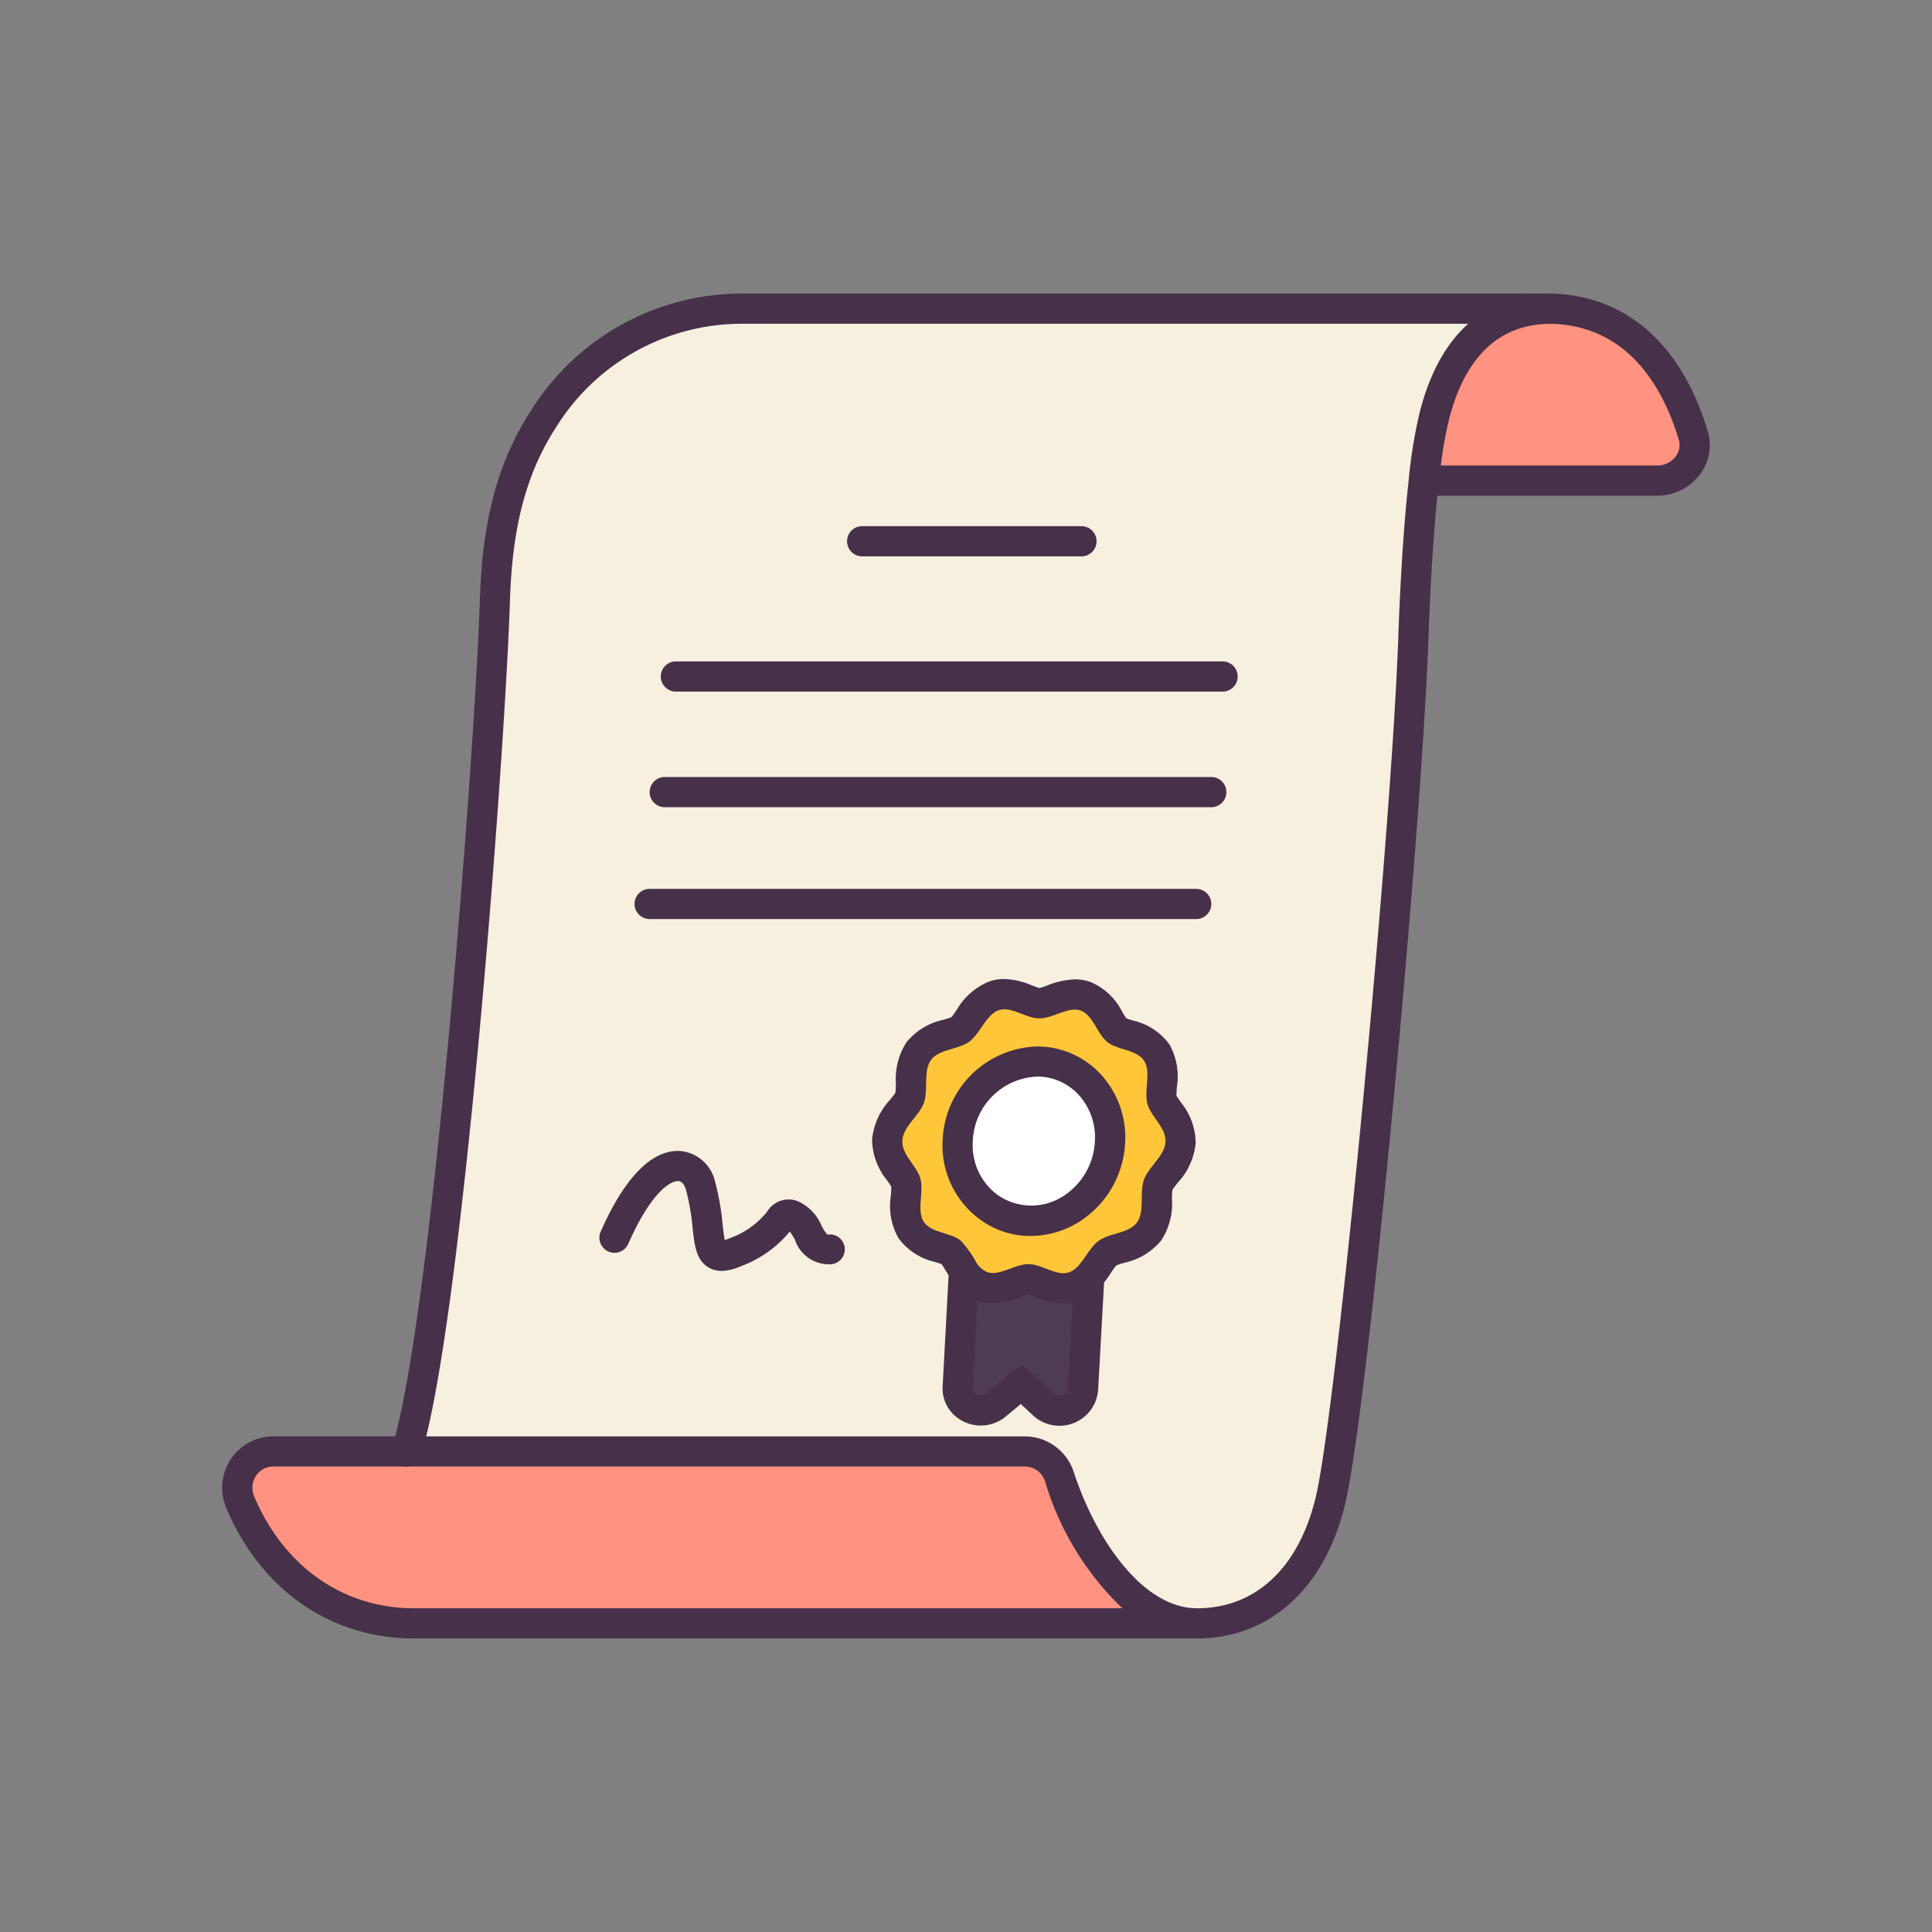
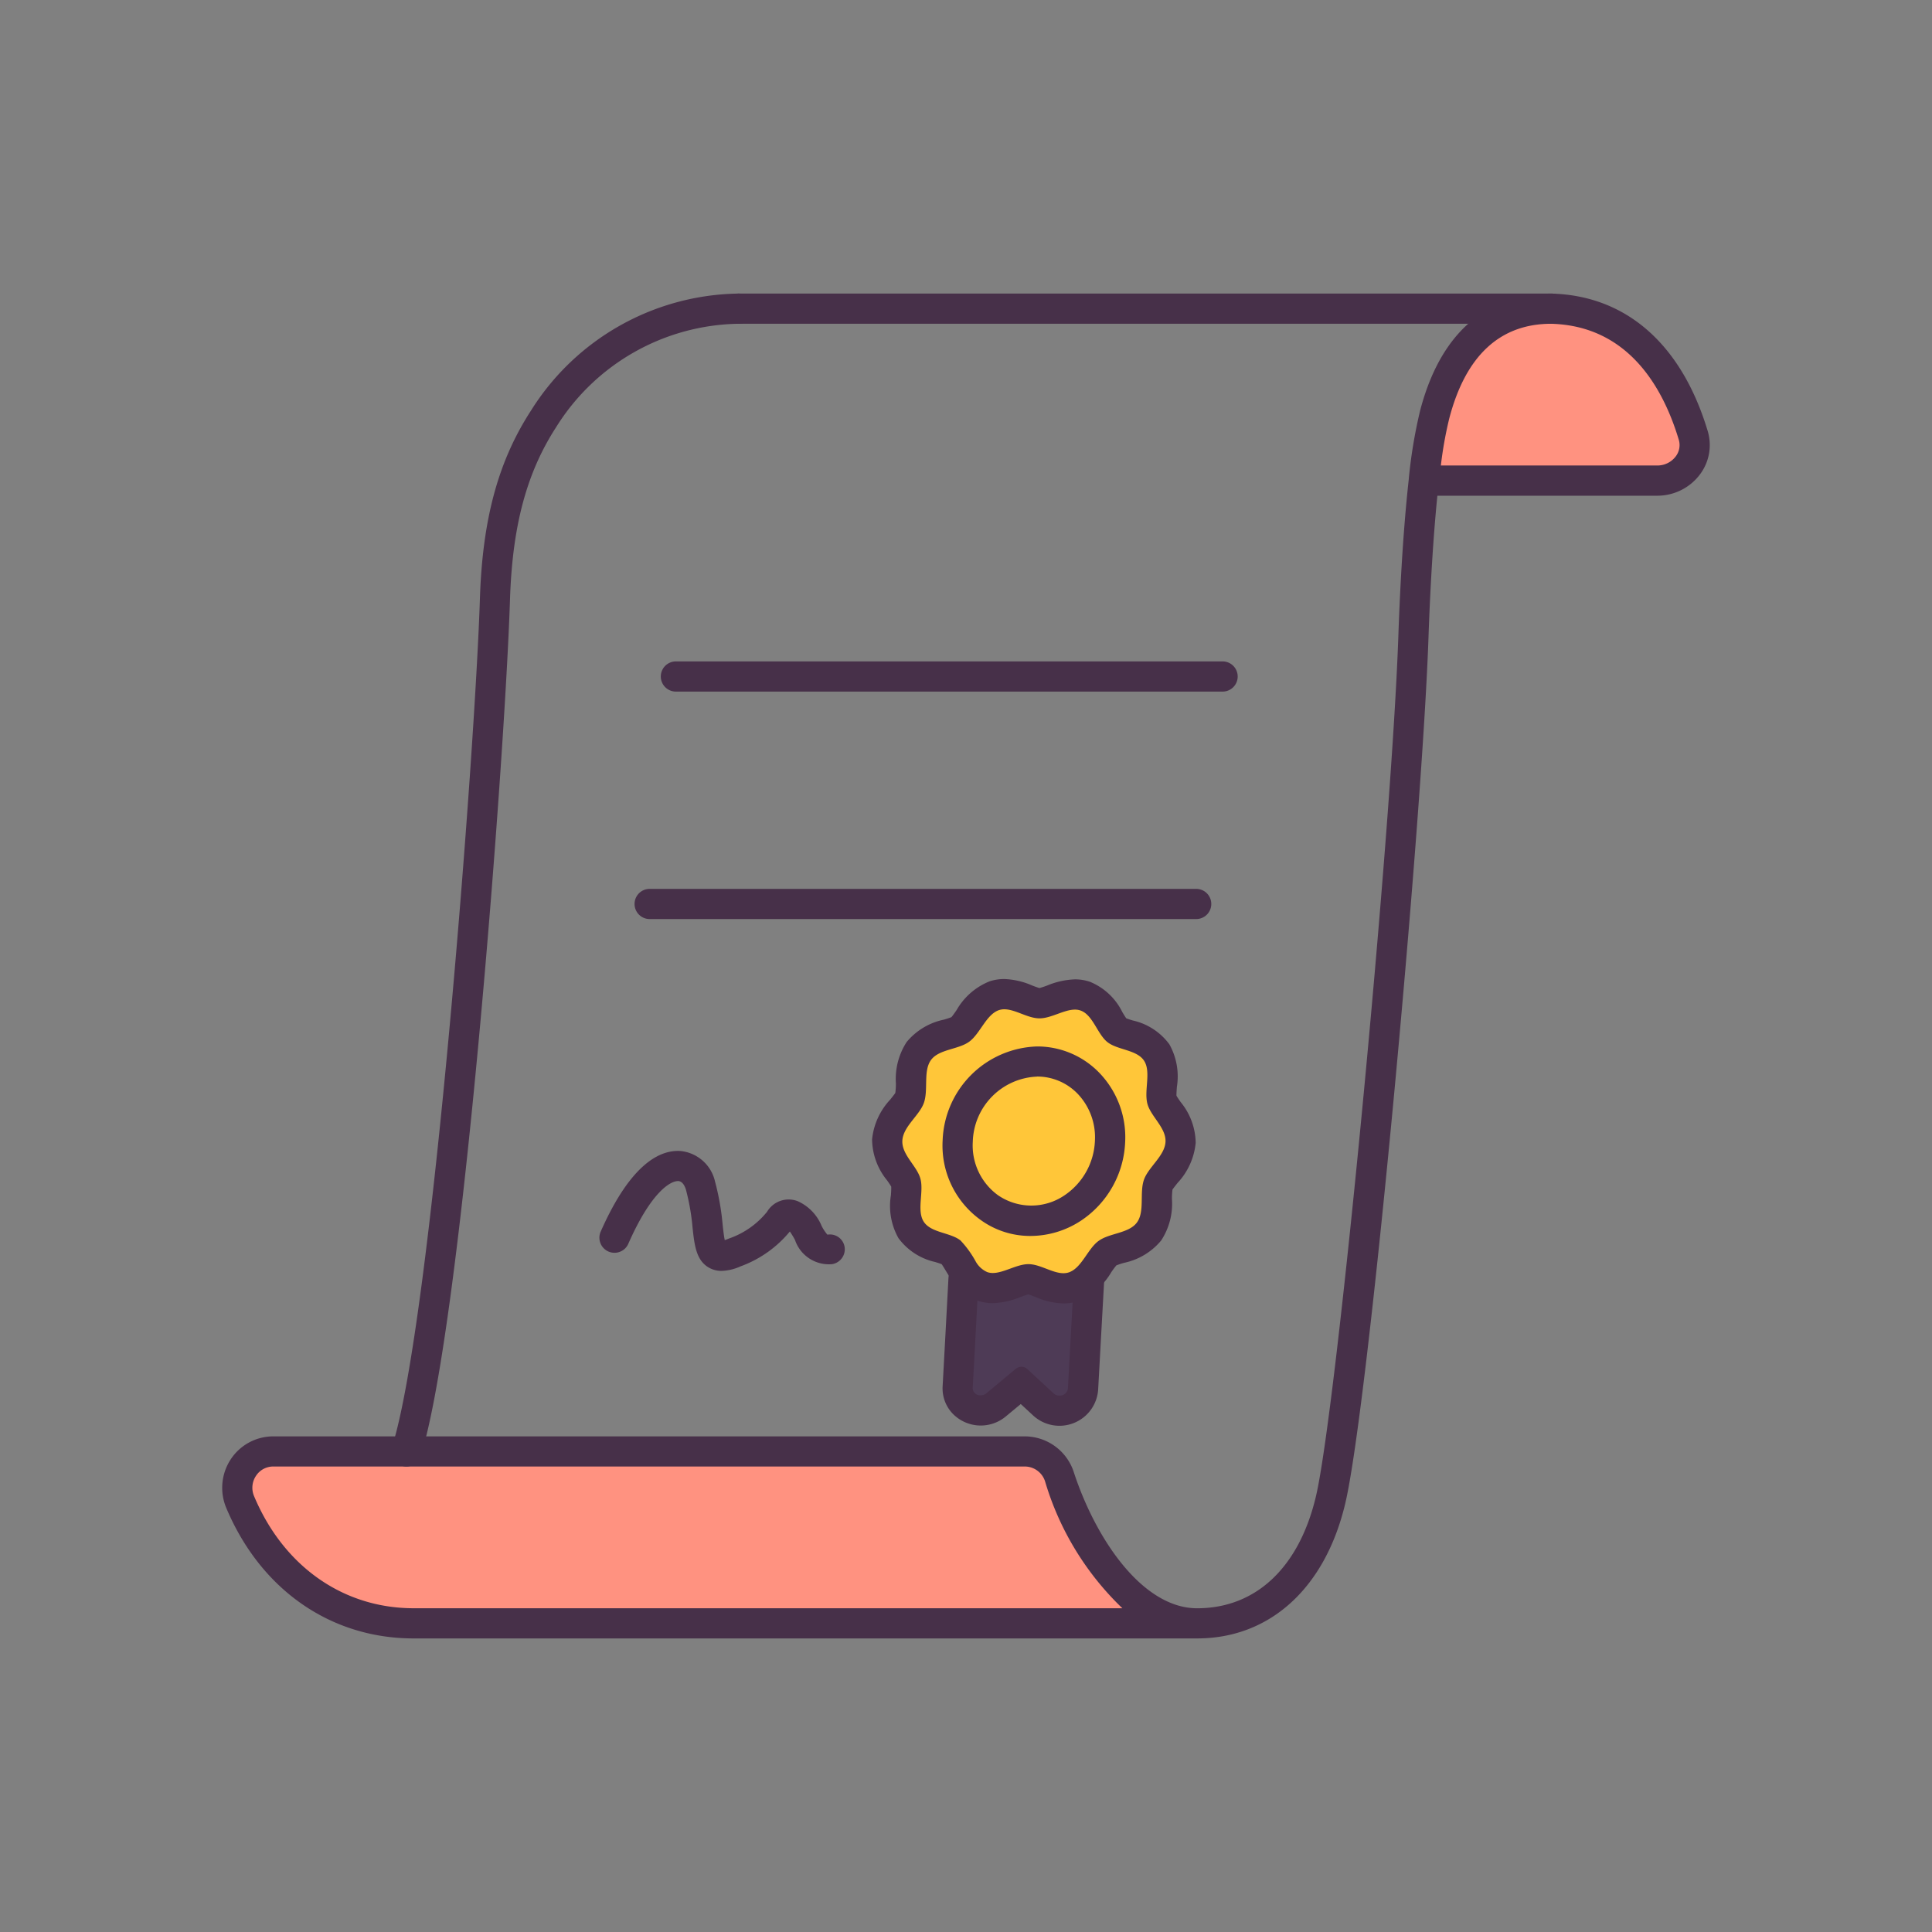
<svg xmlns="http://www.w3.org/2000/svg" id="Education_Filled_outline" height="512" viewBox="0 0 128 128" width="512" data-name="Education Filled outline">
  <rect x="0" y="0" width="128" height="128" fill="#808080" stroke="none" />
-   <path d="m48.93 20.45h53.87c-6.175 2.113-7.738 9.081-8.47 11.39-.36 3.22-.58 7.15-.69 10.4-.46 13.09-4.05 51.02-5.48 57.11-1.17 4.98-4.29 8.2-8.85 8.2-5.456-.217-33.373-1.217-45.56-1.217-7.542 0-6.83-10.173-6.83-10.173 2.66-8.33 5.53-45.86 5.87-56.51.18-5.39 1.3-8.94 3.22-11.9a15.474 15.474 0 0 1 12.92-7.3z" fill="#f7f0df" />
  <path d="m79.311 107.55h-51.911c-5.38 0-9.5-3.3-11.49-8.04a2.407 2.407 0 0 1 2.2-3.35h49.8a2.419 2.419 0 0 1 2.29 1.71c1.551 4.71 4.851 9.68 9.111 9.68z" fill="#ff9280" />
  <path d="m112.181 28.83a2.388 2.388 0 0 1 -2.38 3.01h-15.47a33.091 33.091 0 0 1 .72-4.36c1.21-4.65 3.86-7.03 7.75-7.03 4.86.13 7.899 3.46 9.38 8.38z" fill="#ff9280" />
  <g fill="#473049">
-     <path d="m26.921 97.161a1.016 1.016 0 0 1 -.3-.048 1 1 0 0 1 -.647-1.257c2.615-8.192 5.5-46.03 5.823-56.238.175-5.25 1.217-9.078 3.38-12.412a16.491 16.491 0 0 1 13.754-7.756 1 1 0 0 1 0 2 14.5 14.5 0 0 0 -12.081 6.844c-1.954 3.012-2.9 6.524-3.06 11.389-.339 10.6-3.2 48.275-5.917 56.781a1 1 0 0 1 -.952.697z" />
+     <path d="m26.921 97.161a1.016 1.016 0 0 1 -.3-.048 1 1 0 0 1 -.647-1.257c2.615-8.192 5.5-46.03 5.823-56.238.175-5.25 1.217-9.078 3.38-12.412a16.491 16.491 0 0 1 13.754-7.756 1 1 0 0 1 0 2 14.5 14.5 0 0 0 -12.081 6.844c-1.954 3.012-2.9 6.524-3.06 11.389-.339 10.6-3.2 48.275-5.917 56.781a1 1 0 0 1 -.952.697" />
    <path d="m102.8 21.45h-53.869a1 1 0 0 1 0-2h53.869a1 1 0 0 1 0 2z" />
    <path d="m79.311 108.55h-51.911c-5.5 0-10.137-3.235-12.412-8.653a3.435 3.435 0 0 1 .312-3.234 3.374 3.374 0 0 1 2.81-1.5h49.8a3.424 3.424 0 0 1 3.241 2.4c1.473 4.472 4.568 8.989 8.16 8.989 3.9 0 6.766-2.708 7.876-7.428 1.367-5.819 4.986-43.586 5.455-56.917.077-2.279.27-6.669.694-10.464v-.03a32.964 32.964 0 0 1 .745-4.488c1.672-6.423 5.663-7.773 8.717-7.773 4.951.132 8.613 3.361 10.338 9.092a3.235 3.235 0 0 1 -.51 2.888 3.526 3.526 0 0 1 -2.828 1.41h-14.568c-.352 3.51-.519 7.357-.59 9.434-.446 12.678-3.978 50.8-5.506 57.3-1.32 5.624-4.992 8.974-9.823 8.974zm-61.201-11.39a1.361 1.361 0 0 0 -1.147.614 1.42 1.42 0 0 0 -.129 1.353c1.951 4.646 5.9 7.423 10.566 7.423h46.96a19.172 19.172 0 0 1 -5.11-8.367 1.414 1.414 0 0 0 -1.34-1.023zm77.351-66.32h14.339a1.517 1.517 0 0 0 1.22-.6 1.235 1.235 0 0 0 .2-1.117c-1.031-3.427-3.332-7.536-8.45-7.672-3.389 0-5.67 2.113-6.755 6.282a25.748 25.748 0 0 0 -.554 3.107z" />
-     <path d="m71.65 36.86h-14.529a1 1 0 1 1 0-2h14.529a1 1 0 0 1 0 2z" />
    <path d="m81 45.82h-36.22a1 1 0 0 1 0-2h36.22a1 1 0 0 1 0 2z" />
-     <path d="m80.251 53.48h-36.21a1 1 0 0 1 0-2h36.21a1 1 0 0 1 0 2z" />
  </g>
  <path d="m65.526 81.415h-1.611l-.048 1.144-.174 4.07-.212 4.9a2.01 2.01 0 0 0 .385 1.3 1.335 1.335 0 0 0 2.1.133l1.69-1.766 1.494 1.733a1.365 1.365 0 0 0 1.034.5 1.679 1.679 0 0 0 1.529-1.748l.187-4.181.212-4.777.056-1.276h-1.024l-5.616-.032z" fill="#4e3b56" />
  <path d="m72.6 83.46a2 2 0 0 0 -1.453-.625l-5.611-.027h-.7a2 2 0 0 0 -2 1.894l-.173 3.246-.212 3.905a2.416 2.416 0 0 0 .67 1.808 2.59 2.59 0 0 0 3.508.189l1-.829.826.765a2.57 2.57 0 0 0 4.3-1.708l.182-3.323.212-3.809a2 2 0 0 0 -.549-1.486zm-1.665 5.186-.183 3.342a.539.539 0 0 1 -.566.474.554.554 0 0 1 -.379-.144l-1.755-1.624a.543.543 0 0 0 -.373-.143.6.6 0 0 0 -.388.143l-1.941 1.615a.591.591 0 0 1 -.379.136.491.491 0 0 1 -.527-.483l.212-3.907.173-3.247h.694l5.573.027h.048z" fill="#473049" />
  <path d="m47.813 84.2a1.675 1.675 0 0 1 -.862-.225c-.832-.488-.941-1.484-1.067-2.637a14.749 14.749 0 0 0 -.436-2.508c-.037-.132-.182-.56-.505-.582-.562-.016-1.844.8-3.327 4.181a1 1 0 0 1 -1.832-.8c2.021-4.6 3.992-5.458 5.3-5.372a2.609 2.609 0 0 1 2.291 2.033 16.637 16.637 0 0 1 .5 2.834c.039.356.085.778.143 1.036.068-.021.155-.053.265-.1a5.581 5.581 0 0 0 2.536-1.776 1.662 1.662 0 0 1 2.038-.7 3.072 3.072 0 0 1 1.569 1.616 2.706 2.706 0 0 0 .392.6.985.985 0 0 1 1.14.814 1 1 0 0 1 -.834 1.14 2.37 2.37 0 0 1 -2.452-1.6 4.981 4.981 0 0 0 -.343-.564 7.588 7.588 0 0 1 -3.267 2.31 3.274 3.274 0 0 1 -1.249.3z" fill="#473049" />
  <path d="m64.146 84.653a7.57 7.57 0 0 0 -1.157-1.605c-.765-.6-2.206-.568-2.752-1.4s.011-2.239-.251-3.221c-.251-.961-1.409-1.8-1.365-2.861s1.278-1.889 1.616-2.839c.35-.994-.065-2.4.535-3.222s2.053-.775 2.872-1.375 1.278-2.053 2.239-2.37c.917-.3 2.009.622 3.024.622s2.184-.906 3.08-.589c.928.316 1.266 1.769 2.02 2.369s2.2.568 2.751 1.4-.011 2.239.251 3.232c.252.95 1.409 1.8 1.365 2.85s-1.277 1.9-1.616 2.85c-.349.983.077 2.4-.535 3.221s-2.053.776-2.872 1.376c-.775.557-1.233 1.911-2.1 2.3a.665.665 0 0 1 -.131.055c-.928.306-2.02-.612-3.036-.623s-2.184.907-3.079.6a1.846 1.846 0 0 1 -.859-.77z" fill="#ffc639" />
-   <path d="m65.524 79.988a5.074 5.074 0 0 1 -2.073-4.4 5.436 5.436 0 0 1 5.283-5.264 4.936 4.936 0 0 1 4.811 5.3 5.586 5.586 0 0 1 -2.445 4.393 5.091 5.091 0 0 1 -2.825.868 4.593 4.593 0 0 1 -2.751-.897z" fill="#fff" />
  <path d="m68.271 81.885a5.592 5.592 0 0 1 -3.334-1.085 6.064 6.064 0 0 1 -2.485-5.248 6.459 6.459 0 0 1 6.266-6.222h.019a5.714 5.714 0 0 1 4.139 1.792 6.149 6.149 0 0 1 1.668 4.553 6.571 6.571 0 0 1 -2.893 5.175 6.106 6.106 0 0 1 -3.38 1.035zm.444-10.557a4.439 4.439 0 0 0 -4.265 4.31 4.072 4.072 0 0 0 1.65 3.534l.015.011a3.9 3.9 0 0 0 4.426 0 4.569 4.569 0 0 0 2-3.6 4.174 4.174 0 0 0 -1.118-3.09 3.732 3.732 0 0 0 -2.7-1.17z" fill="#473049" />
  <path d="m78.221 73.014c-.091-.131-.225-.324-.276-.421-.007-.106.013-.392.027-.586a4.354 4.354 0 0 0 -.5-2.821 4.117 4.117 0 0 0 -2.424-1.577c-.134-.042-.326-.1-.433-.146-.07-.1-.178-.275-.253-.4a4.136 4.136 0 0 0 -2.138-2.012 3.043 3.043 0 0 0 -1.01-.166 5.3 5.3 0 0 0 -1.829.405 5.376 5.376 0 0 1 -.516.17c-.111-.026-.337-.112-.491-.171a5.049 5.049 0 0 0 -1.845-.426 3.113 3.113 0 0 0 -.956.148 4.39 4.39 0 0 0 -2.2 1.91c-.106.153-.261.377-.346.469a5.29 5.29 0 0 1 -.51.167 4.348 4.348 0 0 0 -2.452 1.478 4.49 4.49 0 0 0 -.714 2.732 4.376 4.376 0 0 1 -.039.646c-.028.048-.214.283-.338.44a4.506 4.506 0 0 0 -1.2 2.636 4.359 4.359 0 0 0 .993 2.712c.091.13.224.32.276.418a5.686 5.686 0 0 1 -.025.591 4.334 4.334 0 0 0 .507 2.826 4.141 4.141 0 0 0 2.425 1.574c.135.042.327.1.435.147.07.1.177.272.252.4.116.192.234.384.358.563a3.507 3.507 0 0 0 1.734 1.442 3.152 3.152 0 0 0 1.04.176 5.32 5.32 0 0 0 1.841-.409c.163-.059.4-.145.521-.172.083.024.309.111.464.17a5.064 5.064 0 0 0 1.857.43 3.162 3.162 0 0 0 .934-.139 2.6 2.6 0 0 0 .41-.163 4.76 4.76 0 0 0 1.818-1.755 5.451 5.451 0 0 1 .343-.465 5.272 5.272 0 0 1 .515-.17 4.347 4.347 0 0 0 2.453-1.478 4.437 4.437 0 0 0 .716-2.747 4.521 4.521 0 0 1 .036-.63c.028-.048.213-.283.336-.439a4.517 4.517 0 0 0 1.2-2.649 4.344 4.344 0 0 0 -.996-2.708zm-2.43 5.142c-.308.868.068 2.121-.472 2.844s-1.813.685-2.536 1.215c-.684.492-1.089 1.687-1.851 2.034a.518.518 0 0 1 -.116.048 1.127 1.127 0 0 1 -.359.056c-.734 0-1.552-.6-2.321-.6s-1.631.586-2.362.586a1.1 1.1 0 0 1 -.357-.056 1.619 1.619 0 0 1 -.761-.684 6.7 6.7 0 0 0 -1.022-1.417c-.675-.531-1.948-.5-2.43-1.235s.01-1.976-.221-2.844c-.222-.848-1.244-1.59-1.2-2.526s1.128-1.667 1.426-2.506c.309-.878-.057-2.121.473-2.844s1.812-.685 2.535-1.215 1.128-1.813 1.977-2.092a1.117 1.117 0 0 1 .344-.052c.731 0 1.554.6 2.326.6h.016c.753 0 1.614-.579 2.339-.579a1.085 1.085 0 0 1 .364.059c.819.279 1.118 1.562 1.784 2.092s1.947.5 2.429 1.234-.01 1.976.222 2.854c.222.838 1.244 1.59 1.2 2.516s-1.128 1.673-1.427 2.512z" fill="#473049" />
  <path d="m79.251 58.89h-36.21a1 1 0 0 0 0 2h36.21a1 1 0 0 0 0-2z" fill="#473049" />
</svg>